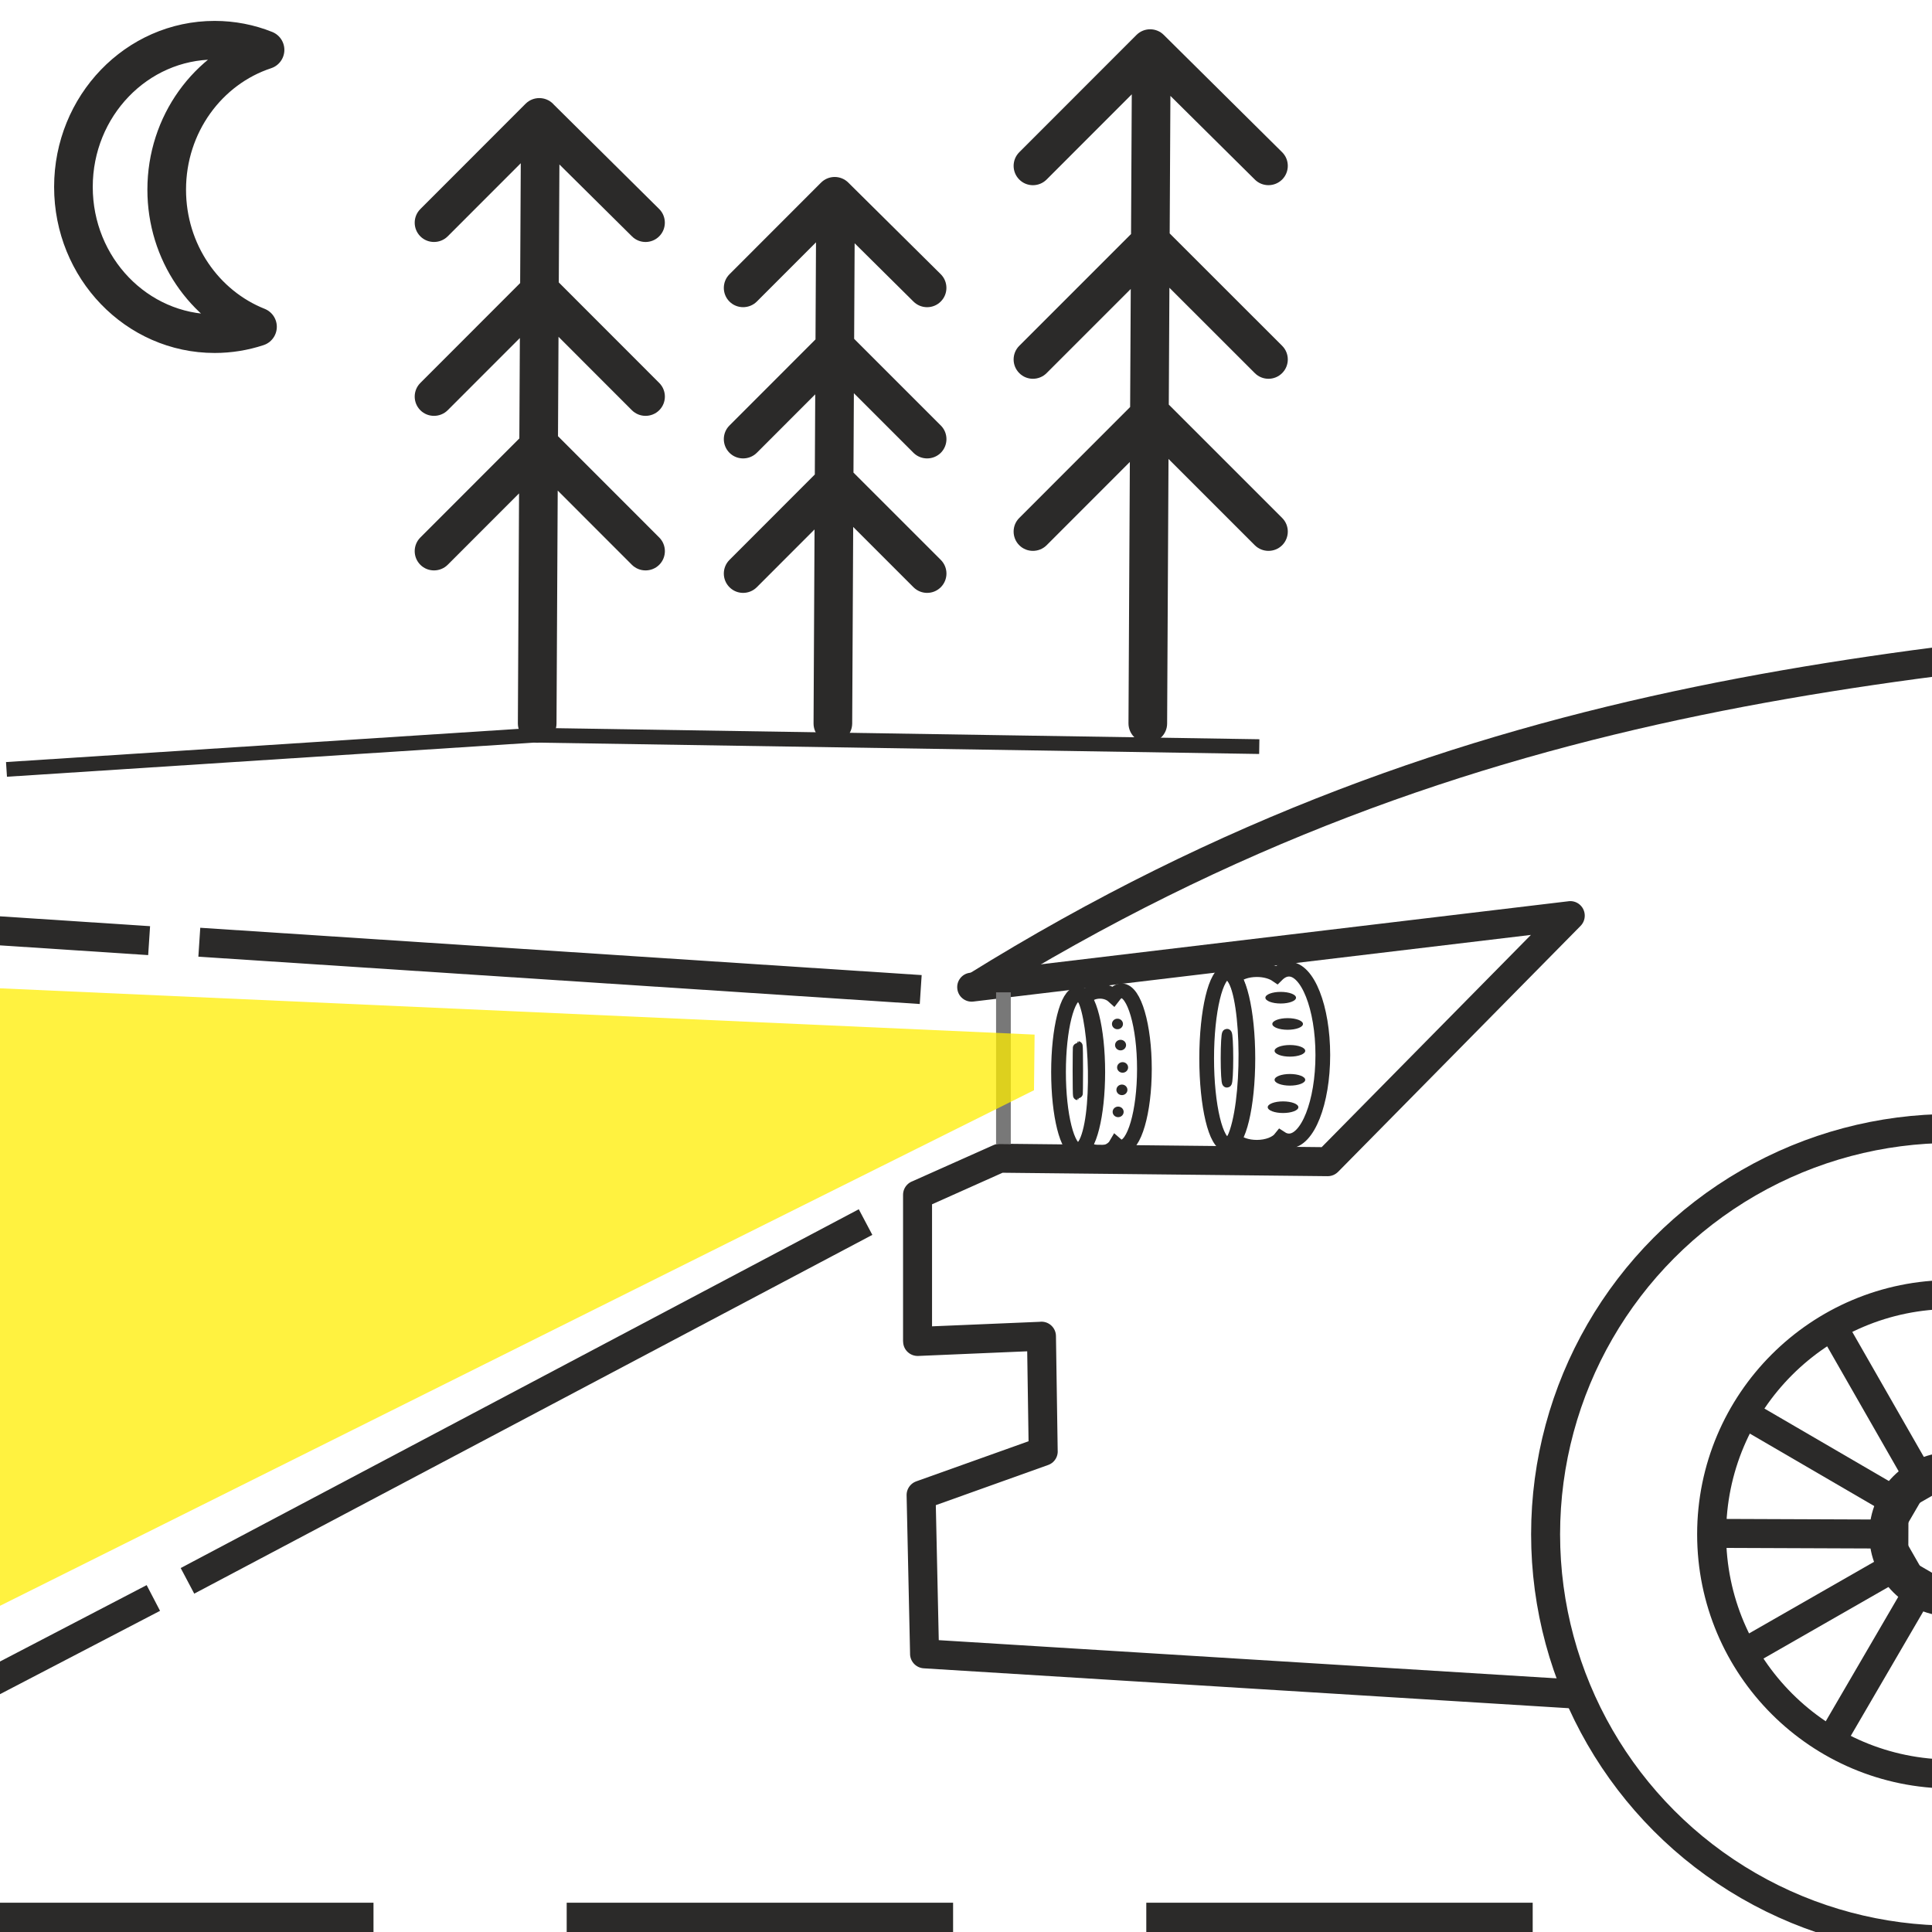
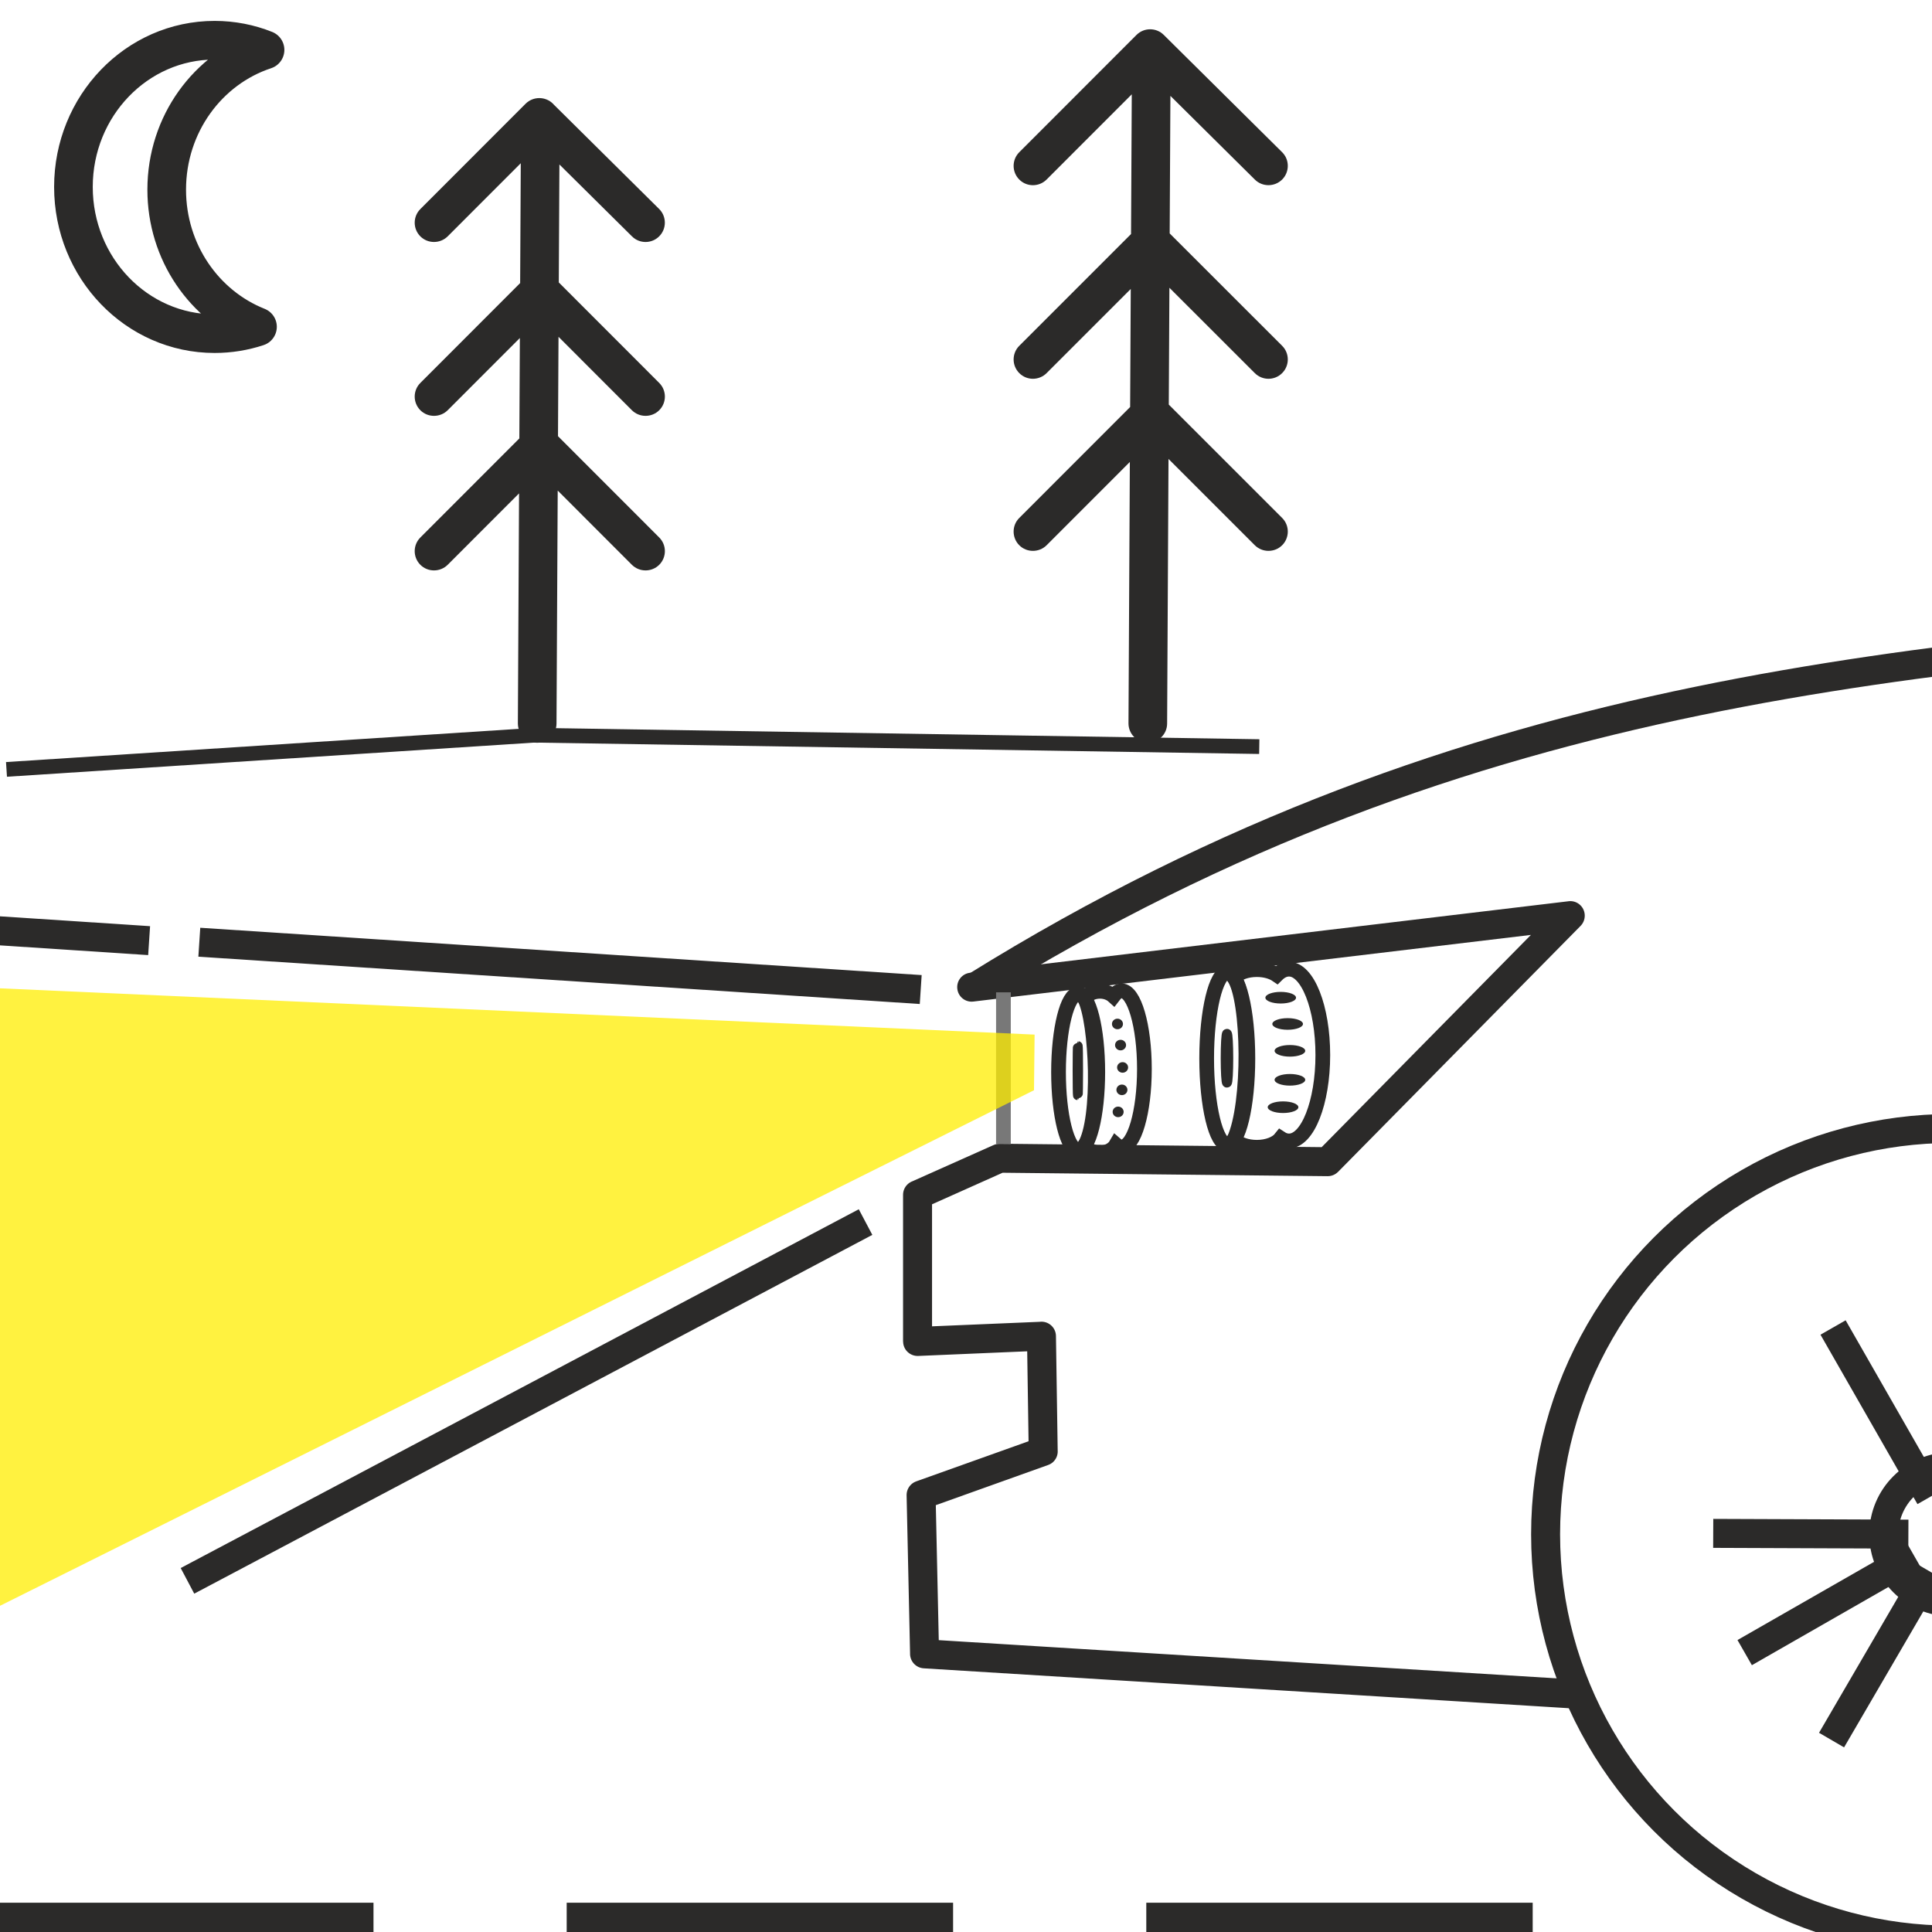
<svg xmlns="http://www.w3.org/2000/svg" xml:space="preserve" width="256px" height="256px" version="1.1" style="shape-rendering:geometricPrecision; text-rendering:geometricPrecision; image-rendering:optimizeQuality; fill-rule:evenodd; clip-rule:evenodd" viewBox="0 0 256 256">
  <defs>
    <style type="text/css">
   
    .str0 {stroke:#2B2A29;stroke-width:3.84;stroke-miterlimit:22.926}
    .str5 {stroke:#2B2A29;stroke-width:1.28;stroke-miterlimit:22.926}
    .str3 {stroke:#2B2A29;stroke-width:1.95;stroke-miterlimit:22.926}
    .str1 {stroke:#787878;stroke-width:1.95;stroke-miterlimit:22.926}
    .str2 {stroke:#2B2A29;stroke-width:5.12;stroke-linecap:round;stroke-linejoin:round;stroke-miterlimit:22.926}
    .str4 {stroke:#2B2A29;stroke-width:5.12;stroke-miterlimit:22.926;stroke-dasharray:51.2 25.6}
    .fil1 {fill:none}
    .fil3 {fill:#2B2A29}
    .fil0 {fill:#2B2A29;fill-rule:nonzero}
    .fil2 {fill:#FFED00;fill-opacity:0.749}
   
  </style>
  </defs>
  <g id="Слой_x0020_1">
    <g id="_2361045852272">
      <g>
        <path class="fil0" d="M208.65 222.54c1.05,0.06 1.86,0.98 1.8,2.04 -0.07,1.05 -0.98,1.86 -2.04,1.8l0.24 -3.84zm-86.02 -5.32l86.02 5.32 -0.24 3.84 -86.02 -5.32 -1.8 -1.88 2.04 -1.96zm-0.24 3.84c-1.06,-0.07 -1.86,-0.98 -1.8,-2.04 0.07,-1.06 0.98,-1.86 2.04,-1.8l-0.24 3.84zm1.58 -23l0.46 21.04 -3.84 0.08 -0.46 -21.04 1.27 -1.85 2.57 1.77zm-3.84 0.08c-0.02,-1.06 0.82,-1.94 1.88,-1.96 1.06,-0.02 1.94,0.82 1.96,1.88l-3.84 0.08zm18.75 -4.02l-16.19 5.79 -1.29 -3.62 16.19 -5.78 2.56 1.78 -1.27 1.83zm-1.29 -3.61c1,-0.36 2.1,0.16 2.45,1.16 0.36,1 -0.16,2.1 -1.16,2.45l-1.29 -3.61zm2.33 -13.48l0.23 15.26 -3.84 0.05 -0.23 -15.26 1.84 -1.94 2 1.89zm-3.84 0.05c-0.01,-1.06 0.84,-1.93 1.9,-1.95 1.06,-0.01 1.93,0.84 1.94,1.9l-3.84 0.05zm-14.58 -1.25l16.42 -0.69 0.17 3.83 -16.42 0.7 -2.01 -1.92 1.84 -1.92zm0.17 3.84c-1.06,0.04 -1.96,-0.78 -2,-1.84 -0.05,-1.06 0.78,-1.96 1.83,-2l0.17 3.84zm1.83 -21.35l0 19.43 -3.84 0 0 -19.43 1.14 -1.75 2.7 1.75zm-3.84 0c0,-1.06 0.86,-1.92 1.92,-1.92 1.06,0 1.92,0.86 1.92,1.92l-3.84 0zm13.58 -3.1l-10.87 4.86 -1.57 -3.51 10.87 -4.85 0.8 -0.17 0.77 3.67zm-1.57 -3.5c0.97,-0.43 2.11,0 2.54,0.97 0.43,0.96 0,2.1 -0.97,2.53l-1.57 -3.5zm44.24 4.13l-43.48 -0.46 0.04 -3.84 43.48 0.46 1.35 3.27 -1.39 0.57zm0.04 -3.84c1.06,0.01 1.91,0.88 1.9,1.94 -0.01,1.06 -0.88,1.91 -1.94,1.9l0.04 -3.84zm33.49 -29.33l-32.14 32.6 -2.74 -2.7 32.14 -32.6 1.14 -0.56 1.6 3.26zm-2.74 -2.7c0.75,-0.76 1.97,-0.77 2.72,-0.02 0.75,0.74 0.76,1.96 0.02,2.72l-2.74 -2.7zm-78.18 8.92l79.32 -9.48 0.46 3.81 -79.32 9.48 -0.46 -3.81zm0.46 3.81c-1.05,0.13 -2.01,-0.62 -2.13,-1.68 -0.13,-1.05 0.62,-2.01 1.67,-2.13l0.46 3.81z" />
      </g>
      <g id="_2361045853712">
        <circle class="fil1 str0" cx="258.57" cy="203.3" r="53.77" />
-         <path class="fil1 str0" d="M258.57 171.53c17.55,0 31.77,14.22 31.77,31.77 0,17.55 -14.22,31.77 -31.77,31.77 -17.54,0 -31.77,-14.22 -31.77,-31.77 0,-17.55 14.23,-31.77 31.77,-31.77z" />
        <path class="fil1 str0" d="M258.69 171.74l-0.09 25.86m-0.05 11.4l-0.09 25.86" />
        <path class="fil1 str0" d="M227.01 203.18l25.86 0.1m11.41 0.04l25.86 0.09" />
        <circle class="fil1 str0" cx="258.57" cy="203.3" r="8.96" />
        <path class="fil1 str0" d="M231.18 218.98l22.44 -12.85m9.9 -5.66l22.45 -12.86" />
        <path class="fil1 str0" d="M242.69 230.57l13.02 -22.34m5.74 -9.86l13.01 -22.35" />
        <path class="fil1 str0" d="M274.26 230.69l-12.85 -22.44m-5.67 -9.9l-12.85 -22.45" />
-         <path class="fil1 str0" d="M285.85 219.18l-22.35 -13.02m-9.86 -5.74l-22.34 -13.01" />
      </g>
      <line class="fil1 str0" x1="122" y1="131.12" x2="26.41" y2="124.85" />
      <line class="fil1 str0" x1="114.69" y1="161.93" x2="24.84" y2="209.47" />
      <line class="fil1 str0" x1="-2" y1="123.21" x2="19.76" y2="124.64" />
-       <line class="fil1 str0" x1="20.32" y1="211.74" x2="-2.57" y2="223.66" />
      <path class="fil1 str0" d="M316.52 81.51c-61.22,6.18 -120.53,7.75 -187.36,49.3" />
    </g>
    <line class="fil1 str1" x1="132.96" y1="131.49" x2="132.96" y2="151.6" />
    <path class="fil1 str2" d="M28.44 5.33c2.35,0 4.61,0.45 6.68,1.28 -7.56,2.49 -13.03,9.84 -13.03,18.52 0,8.3 4.99,15.37 12.03,18.17 -1.79,0.59 -3.7,0.91 -5.68,0.91 -10.33,0 -18.71,-8.7 -18.71,-19.44 0,-10.73 8.38,-19.44 18.71,-19.44z" />
    <g>
      <path class="fil0" d="M69.03 16.74c0.01,-1.41 1.16,-2.55 2.57,-2.54 1.42,0 2.56,1.15 2.55,2.57l-5.12 -0.03zm-0.41 79.11l0.41 -79.11 5.12 0.03 -0.41 79.1 -5.12 -0.02zm5.12 0.02c0,1.42 -1.16,2.55 -2.57,2.55 -1.42,-0.01 -2.55,-1.16 -2.55,-2.57l5.12 0.02zm-14.42 -64.55c-1,0.99 -2.63,0.99 -3.62,0 -1,-1 -1,-2.62 0,-3.62l3.62 3.62zm13.95 -13.96l-13.95 13.96 -3.62 -3.62 13.95 -13.96 3.61 0 0.01 3.62zm-3.62 -3.62c1,-0.99 2.62,-0.99 3.62,0 1,1 1,2.63 0,3.62l-3.62 -3.62zm14.09 17.58l-14.08 -13.95 3.6 -3.63 14.08 13.95 -3.6 3.63zm3.6 -3.63c1,0.99 1.01,2.62 0.01,3.62 -0.99,1 -2.61,1.01 -3.61,0.01l3.6 -3.63zm-28.02 26.67c-1,0.99 -2.63,0.99 -3.62,0 -1,-1 -1,-2.62 0,-3.62l3.62 3.62zm13.95 -13.96l-13.95 13.96 -3.62 -3.62 13.95 -13.96 3.62 3.62zm-3.62 -3.62c1,-0.99 2.62,-0.99 3.62,0 1,1 1,2.63 0,3.62l-3.62 -3.62zm-10.33 38.06c-1,0.99 -2.63,0.99 -3.62,0 -1,-1 -1,-2.62 0,-3.62l3.62 3.62zm13.95 -13.96l-13.95 13.96 -3.62 -3.62 13.95 -13.96 3.62 3.62zm-3.62 -3.62c1,-0.99 2.62,-0.99 3.62,0 1,1 1,2.63 0,3.62l-3.62 -3.62zm17.7 -6.52c1,1 1,2.62 0,3.62 -1,0.99 -2.62,0.99 -3.62,0l3.62 -3.62zm-13.95 -13.96l13.95 13.96 -3.62 3.62 -13.95 -13.96 3.62 -3.62zm-3.62 3.62c-1,-0.99 -1,-2.62 0,-3.62 0.99,-0.99 2.62,-0.99 3.62,0l-3.62 3.62zm17.57 30.82c1,1 1,2.62 0,3.62 -1,0.99 -2.62,0.99 -3.62,0l3.62 -3.62zm-13.95 -13.96l13.95 13.96 -3.62 3.62 -13.95 -13.96 3.62 -3.62zm-3.62 3.62c-1,-0.99 -1,-2.62 0,-3.62 0.99,-0.99 2.62,-0.99 3.62,0l-3.62 3.62z" />
    </g>
    <g>
-       <path class="fil0" d="M108.15 27.04c0.01,-1.41 1.16,-2.55 2.58,-2.54 1.41,0 2.55,1.16 2.54,2.57l-5.12 -0.03zm-0.35 68.81l0.35 -68.81 5.12 0.03 -0.35 68.8 -5.12 -0.02zm5.12 0.02c-0.01,1.42 -1.16,2.55 -2.57,2.55 -1.42,-0.01 -2.56,-1.16 -2.55,-2.57l5.12 0.02zm-12.64 -55.91c-1,0.99 -2.63,0.99 -3.62,0 -1,-1 -1,-2.62 0,-3.62l3.62 3.62zm12.13 -12.14l-12.13 12.14 -3.62 -3.62 12.13 -12.14 3.61 -0.01 0.01 3.63zm-3.62 -3.62c1,-1 2.62,-1 3.62,0 1,1 1,2.62 0,3.62l-3.62 -3.62zm12.25 15.76l-12.24 -12.13 3.6 -3.64 12.25 12.14 -3.61 3.63zm3.61 -3.63c1,0.99 1.01,2.62 0.01,3.62 -0.99,1 -2.61,1.01 -3.62,0.01l3.61 -3.63zm-24.37 23.67c-1,0.99 -2.63,0.99 -3.62,0 -1,-1 -1,-2.63 0,-3.62l3.62 3.62zm12.13 -12.14l-12.13 12.14 -3.62 -3.62 12.13 -12.14 3.62 3.62zm-3.62 -3.62c1,-1 2.62,-1 3.62,0 1,1 1,2.62 0,3.62l-3.62 -3.62zm-8.51 33.57c-1,1 -2.63,1 -3.62,0 -1,-1 -1,-2.62 0,-3.62l3.62 3.62zm12.13 -12.14l-12.13 12.14 -3.62 -3.62 12.13 -12.14 3.62 3.62zm-3.62 -3.62c1,-0.99 2.62,-0.99 3.62,0 1,1 1,2.63 0,3.62l-3.62 -3.62zm15.87 -5.67c1,0.99 1,2.62 0,3.62 -1,0.99 -2.62,0.99 -3.62,0l3.62 -3.62zm-12.14 -12.14l12.14 12.14 -3.62 3.62 -12.14 -12.14 3.62 -3.62zm-3.62 3.62c-1,-1 -1,-2.62 0,-3.62 1,-1 2.62,-1 3.62,0l-3.62 3.62zm15.76 26.33c1,1 1,2.62 0,3.62 -1,1 -2.62,1 -3.62,0l3.62 -3.62zm-12.14 -12.14l12.14 12.14 -3.62 3.62 -12.14 -12.14 3.62 -3.62zm-3.62 3.62c-1,-0.99 -1,-2.62 0,-3.62 1,-0.99 2.62,-0.99 3.62,0l-3.62 3.62z" />
-     </g>
+       </g>
    <g>
      <path class="fil0" d="M149.99 7.76c0,-1.41 1.16,-2.55 2.57,-2.54 1.41,0 2.55,1.16 2.55,2.57l-5.12 -0.03zm-0.46 88.09l0.46 -88.09 5.12 0.03 -0.46 88.08 -5.12 -0.02zm5.12 0.02c0,1.42 -1.16,2.55 -2.57,2.55 -1.41,-0.01 -2.55,-1.16 -2.55,-2.57l5.12 0.02zm-15.97 -72.08c-1,1 -2.63,1 -3.62,0 -1,-1 -1,-2.62 0,-3.62l3.62 3.62zm15.53 -15.54l-15.53 15.54 -3.62 -3.62 15.53 -15.54 3.61 -0.01 0.01 3.63zm-3.62 -3.62c1,-1 2.62,-1 3.62,0 1,1 1,2.62 0,3.62l-3.62 -3.62zm15.69 19.17l-15.68 -15.54 3.6 -3.64 15.68 15.54 -3.6 3.64zm3.6 -3.64c1.01,0.99 1.01,2.62 0.02,3.62 -1,1 -2.62,1.01 -3.62,0.02l3.6 -3.64zm-31.2 29.28c-1,1 -2.63,1 -3.62,0 -1,-1 -1,-2.62 0,-3.62l3.62 3.62zm15.53 -15.53l-15.53 15.53 -3.62 -3.62 15.53 -15.53 3.62 3.62zm-3.62 -3.62c1,-1 2.62,-1 3.62,0 1,1 1,2.62 0,3.62l-3.62 -3.62zm-11.91 41.96c-1,0.99 -2.63,0.99 -3.62,0 -1,-1 -1,-2.63 0,-3.62l3.62 3.62zm15.53 -15.54l-15.53 15.54 -3.62 -3.62 15.53 -15.54 3.62 3.62zm-3.62 -3.62c1,-1 2.62,-1 3.62,0 1,1 1,2.62 0,3.62l-3.62 -3.62zm19.3 -7.27c1,1 1,2.62 0,3.62 -1,1 -2.62,1 -3.62,0l3.62 -3.62zm-15.54 -15.53l15.54 15.53 -3.62 3.62 -15.54 -15.53 3.62 -3.62zm-3.62 3.62c-1,-1 -1,-2.62 0,-3.62 1,-1 2.62,-1 3.62,0l-3.62 3.62zm19.16 34.72c1,0.99 1,2.62 0,3.62 -1,0.99 -2.62,0.99 -3.62,0l3.62 -3.62zm-15.54 -15.54l15.54 15.54 -3.62 3.62 -15.54 -15.54 3.62 -3.62zm-3.62 3.62c-1,-1 -1,-2.62 0,-3.62 1,-1 2.62,-1 3.62,0l-3.62 3.62z" />
    </g>
    <polyline class="fil1 str3" points="0.86,101.95 70.78,97.42 166.86,98.93 " />
    <polygon class="fil2" points="-1.49,130.89 137.09,137.09 137.01,144.46 -1.87,213.71 " />
    <line class="fil1 str4" x1="203.09" y1="254.68" x2="-21.62" y2="254.68" />
    <g>
      <ellipse class="fil1 str3" cx="142.86" cy="142.05" rx="2.6" ry="10.35" />
      <path class="fil1 str3" d="M148.62 131.29c1.67,0 3.02,4.64 3.02,10.35 0,5.71 -1.35,10.34 -3.02,10.34 -0.26,0 -0.5,-0.1 -0.74,-0.31 -0.37,0.64 -1.18,1.09 -2.13,1.09l0 0c-0.88,0 -1.64,-0.38 -2.04,-0.94 2.17,-3.52 1.61,-16.47 0,-19.54 0.4,-0.55 1.16,-0.93 2.04,-0.93l0 0c0.71,0 1.35,0.25 1.78,0.64 0.34,-0.45 0.7,-0.7 1.09,-0.7z" />
      <ellipse class="fil3" cx="148.07" cy="135.68" rx="0.73" ry="0.7" />
      <ellipse class="fil3" cx="148.48" cy="138.48" rx="0.73" ry="0.7" />
      <ellipse class="fil3" cx="148.75" cy="141.44" rx="0.73" ry="0.7" />
      <ellipse class="fil3" cx="148.66" cy="144.41" rx="0.73" ry="0.7" />
      <ellipse class="fil3" cx="148.16" cy="147.33" rx="0.73" ry="0.7" />
    </g>
    <g>
      <ellipse class="fil1 str3" cx="162.62" cy="140.25" rx="2.73" ry="11.38" />
      <ellipse class="fil3" cx="170.01" cy="146.71" rx="2.03" ry="0.77" />
      <ellipse class="fil3" cx="170.92" cy="143.08" rx="2.03" ry="0.77" />
      <ellipse class="fil3" cx="170.92" cy="139.24" rx="2.03" ry="0.77" />
      <ellipse class="fil3" cx="170.62" cy="135.68" rx="2.03" ry="0.77" />
      <ellipse class="fil3" cx="169.7" cy="132.2" rx="2.03" ry="0.77" />
      <path class="fil1 str3" d="M170.8 128.42c2.47,0 4.48,5.09 4.48,11.38 0,6.28 -2.01,11.38 -4.48,11.38 -0.38,0 -0.75,-0.12 -1.1,-0.35 -0.55,0.7 -1.76,1.19 -3.16,1.19l-0.01 0c-1.29,0 -2.42,-0.41 -3.02,-1.03 2.19,-4.67 2.02,-18.52 0,-21.48 0.6,-0.62 1.73,-1.03 3.02,-1.03l0.01 0c1.05,0 2,0.27 2.64,0.71 0.5,-0.5 1.04,-0.77 1.62,-0.77z" />
    </g>
    <ellipse class="fil1 str5" cx="162.58" cy="140.22" rx="0.19" ry="3.25" />
    <ellipse class="fil1 str5" cx="142.82" cy="141.87" rx="0.05" ry="3.27" />
  </g>
</svg>